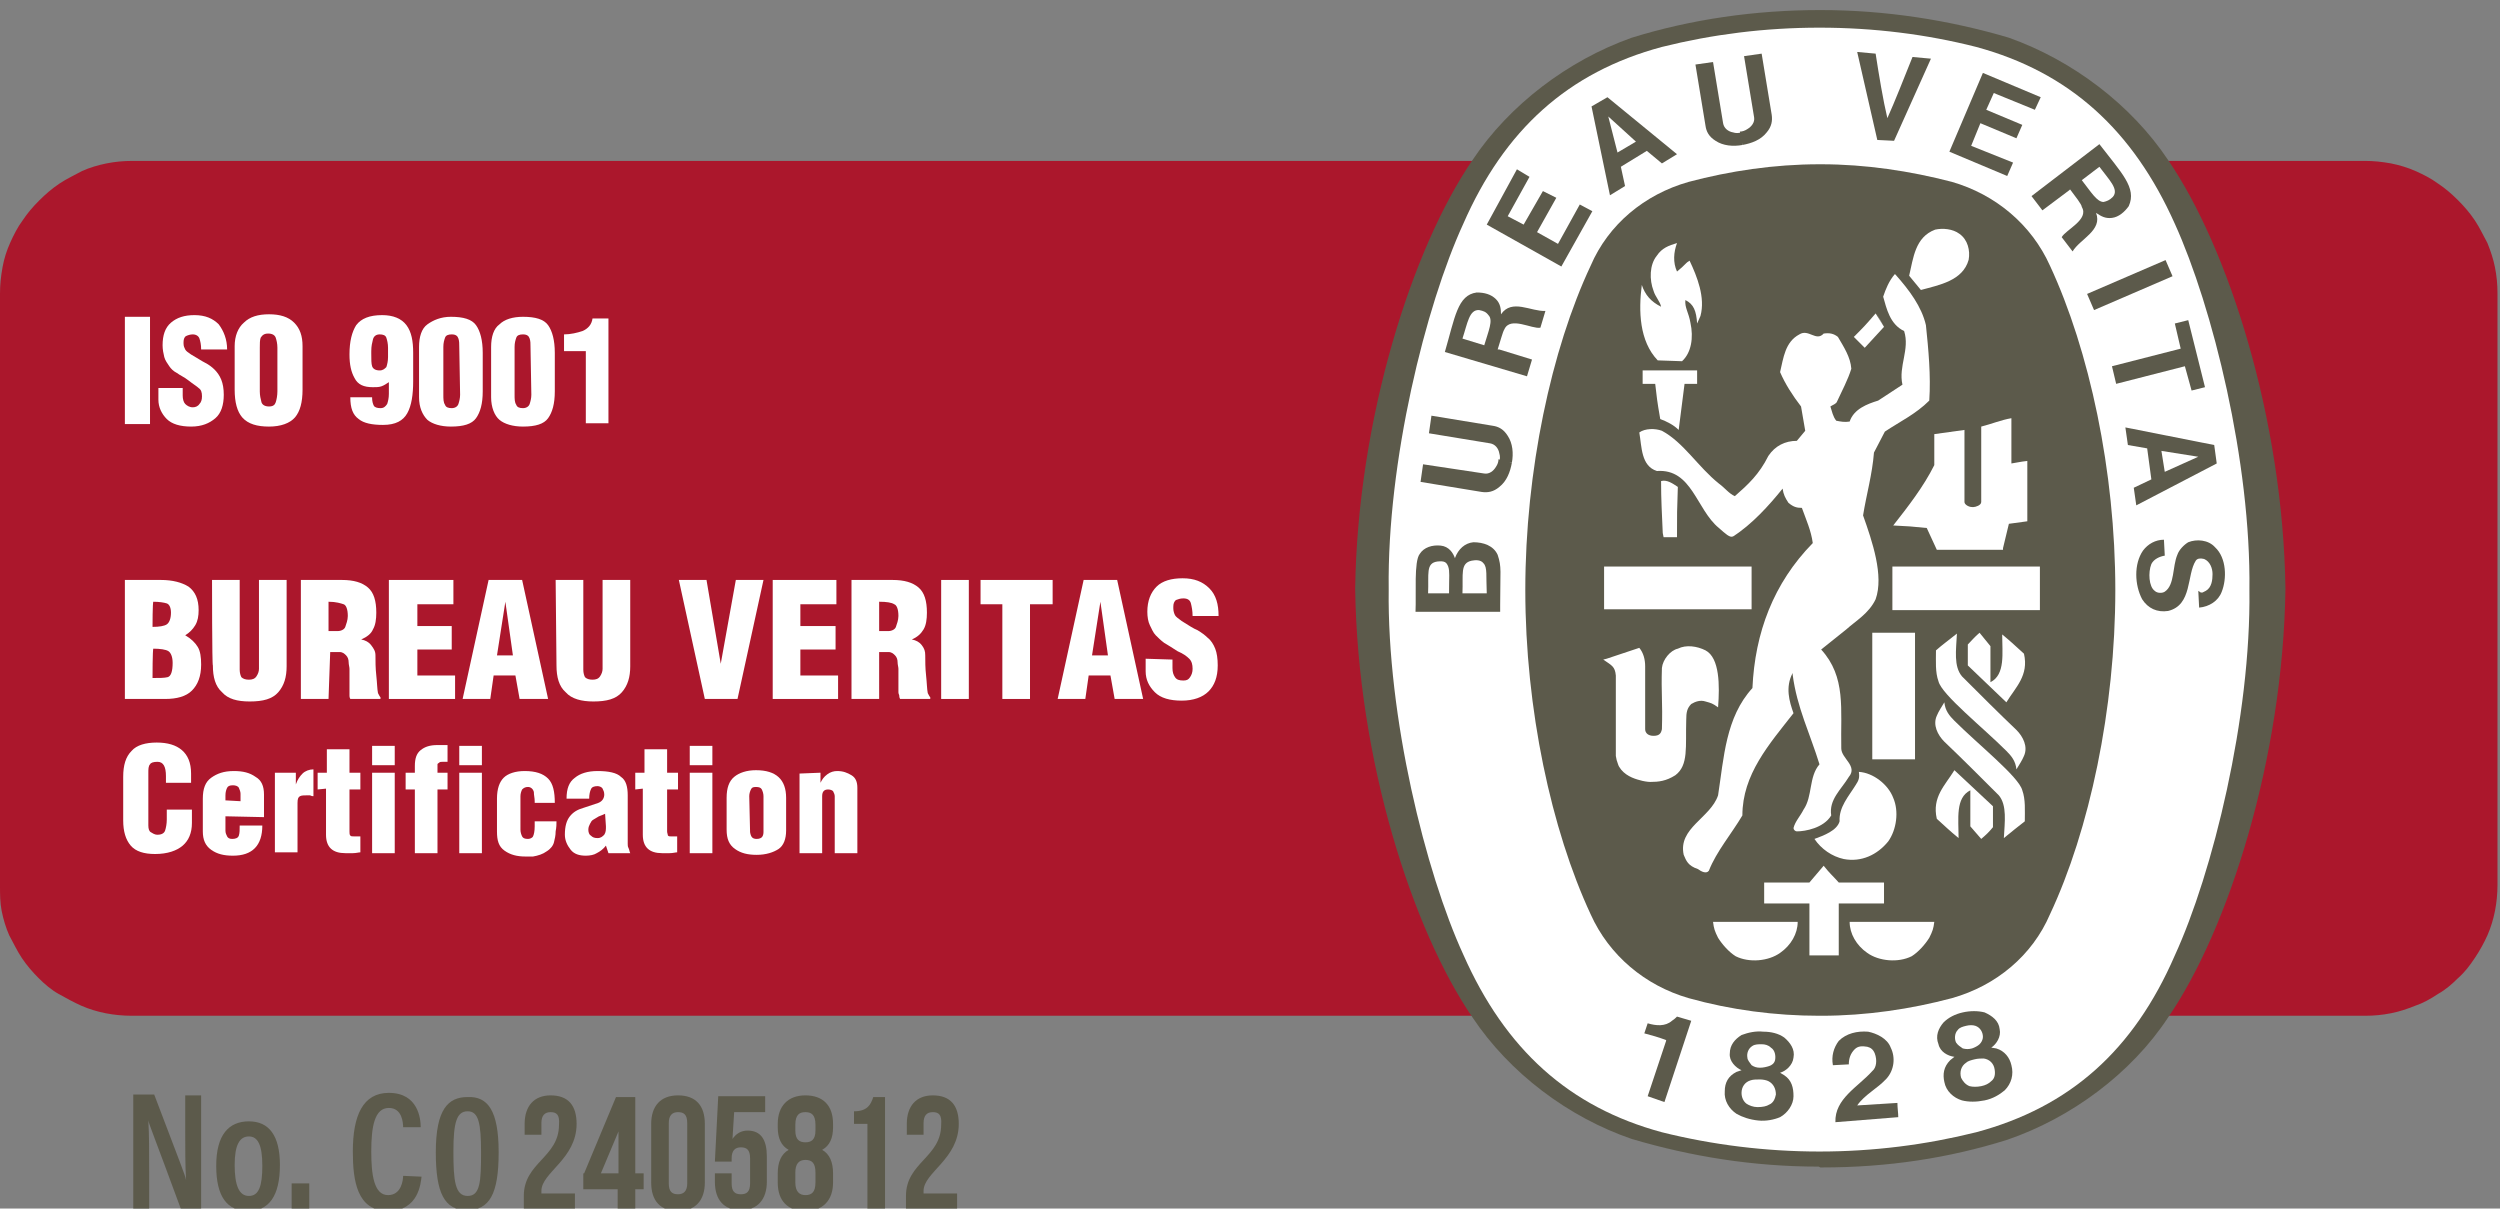
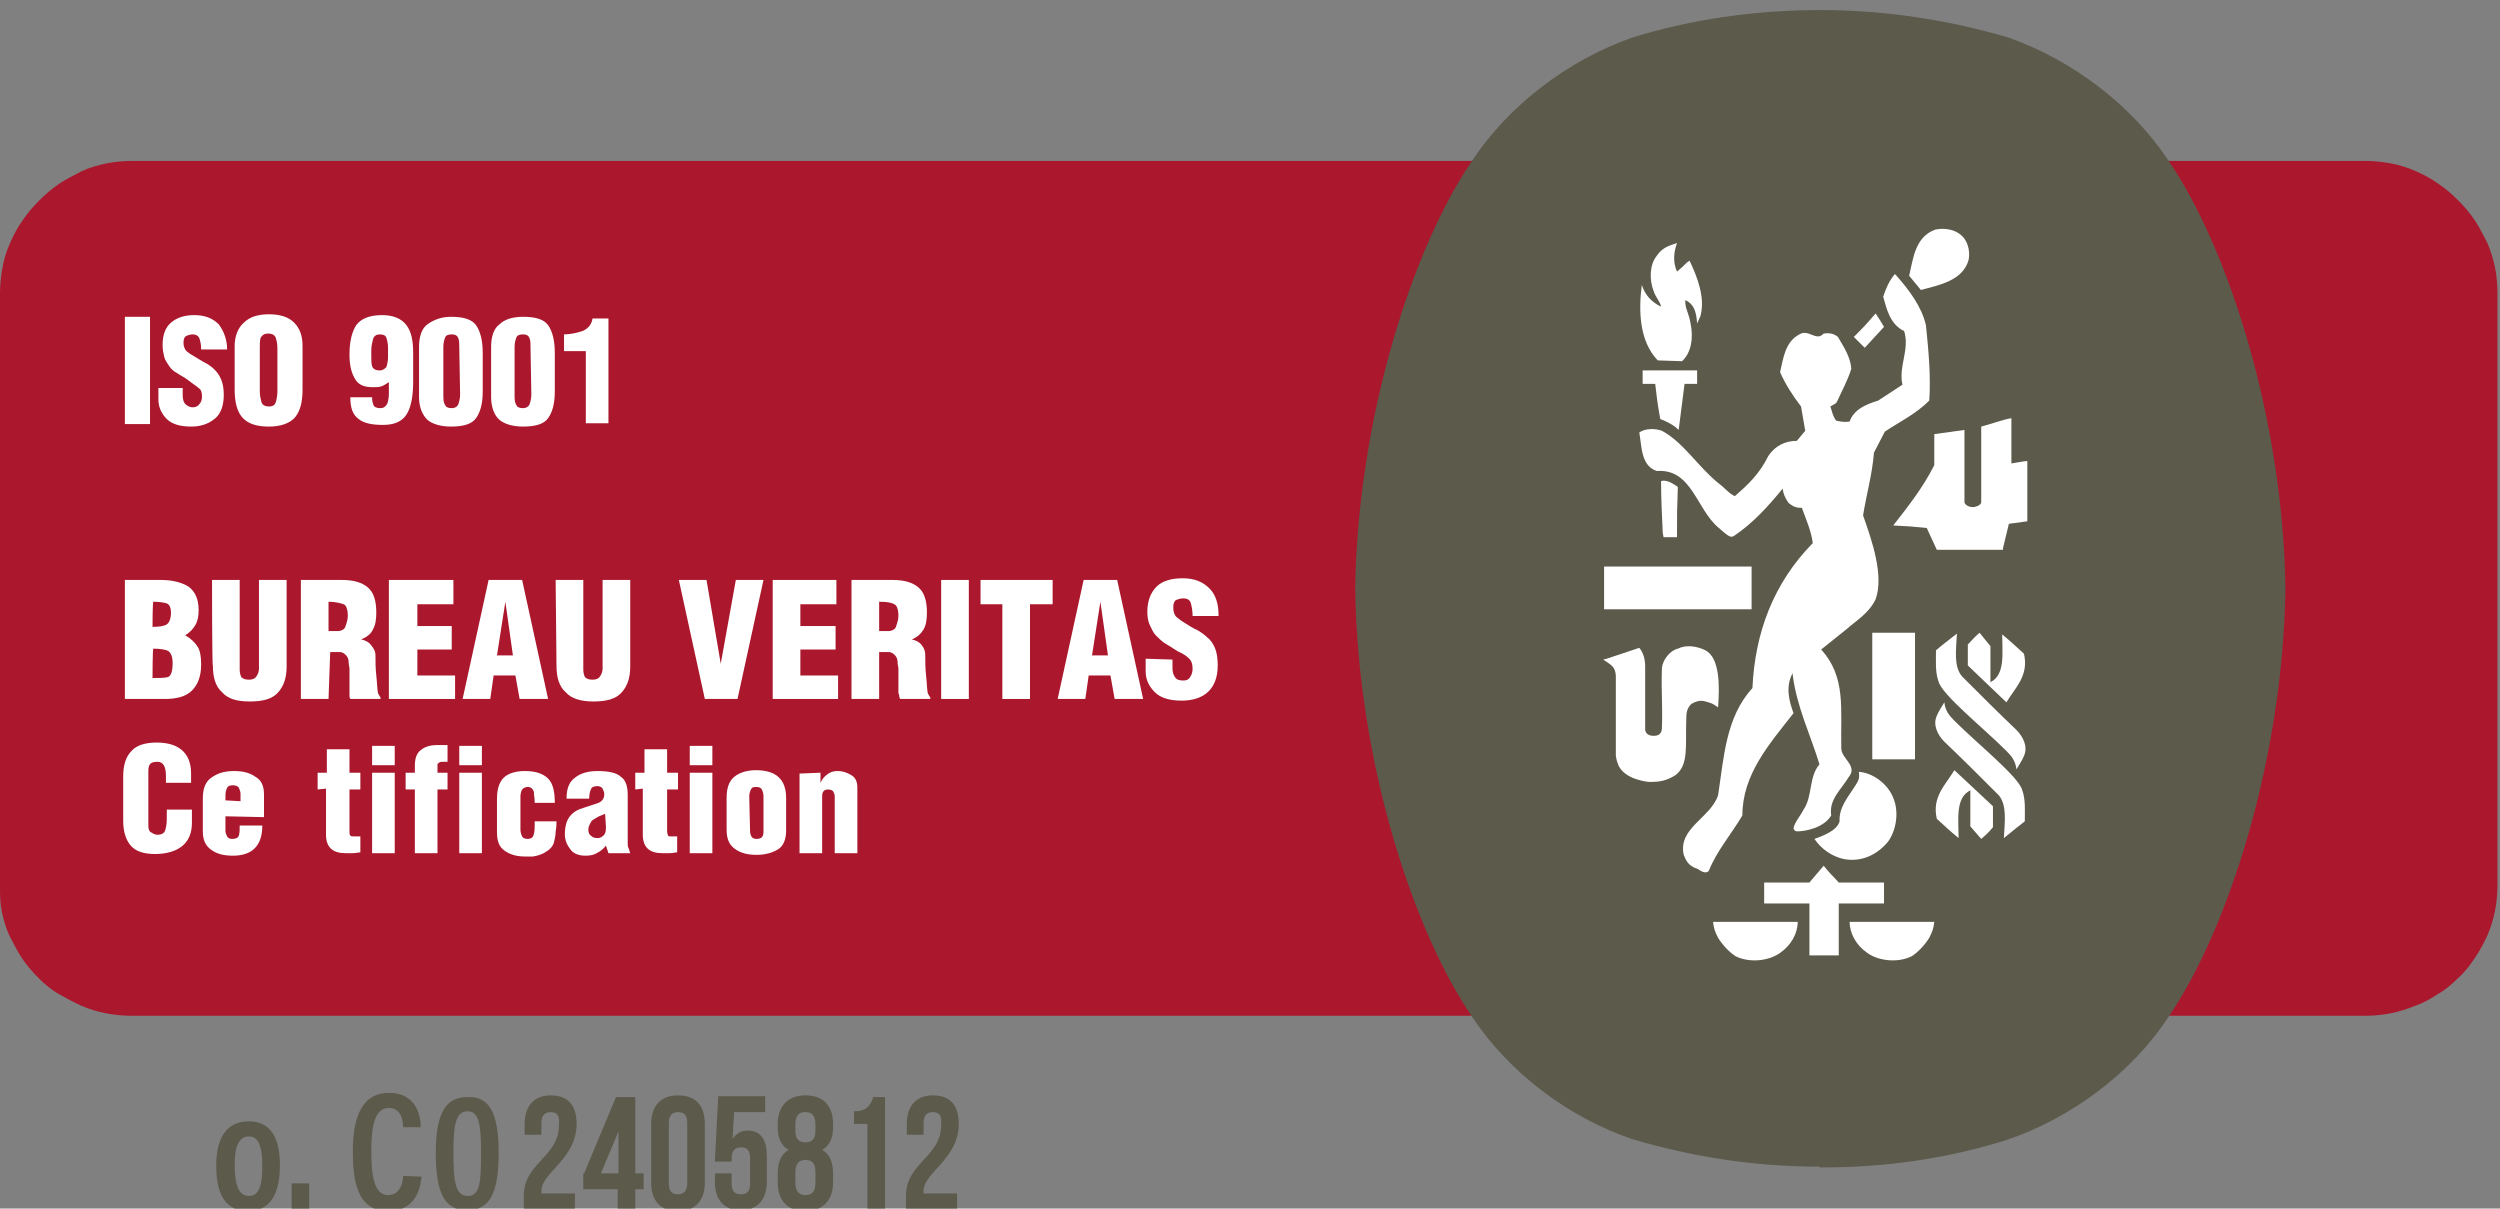
<svg xmlns="http://www.w3.org/2000/svg" id="Capa_1" x="0px" y="0px" viewBox="0 0 298.3 144.2" style="enable-background:new 0 0 298.3 144.2;" xml:space="preserve">
  <rect x="0" y="0" width="298.3" height="144.2" fill="#808080" stroke="none" />
  <style type="text/css">	.st0{fill:#AB172C;}	.st1{fill:#5C5A4B;}	.st2{fill:#FFFFFF;}</style>
  <path class="st0" d="M0,105.7V35c0-1,0.1-2,0.3-3.1s0.5-2,0.9-2.9s0.9-1.9,1.5-2.7c0.6-0.9,1.2-1.6,2-2.4c0.7-0.7,1.5-1.4,2.4-2 c0.9-0.6,1.8-1,2.7-1.5c0.9-0.4,1.9-0.7,2.9-0.9c1-0.2,2-0.3,3.1-0.3h266.4c1,0,2,0.1,3.1,0.3c1,0.2,2,0.5,2.9,0.9s1.9,0.9,2.7,1.5 c0.9,0.6,1.6,1.2,2.4,2c0.7,0.7,1.4,1.5,2,2.4c0.6,0.9,1,1.8,1.5,2.7c0.4,1,0.7,1.9,0.9,2.9s0.3,2,0.3,3.1v70.6c0,1-0.1,2.1-0.3,3.1 c-0.2,1-0.5,2-0.9,2.9c-0.4,0.9-0.9,1.8-1.5,2.7s-1.2,1.7-2,2.4c-0.7,0.7-1.5,1.4-2.4,1.9c-0.9,0.6-1.8,1.1-2.7,1.4 c-1,0.4-1.9,0.7-2.9,0.9s-2,0.3-3.1,0.3H15.7c-1,0-2.1-0.1-3.1-0.3c-1-0.2-2-0.5-2.9-0.9c-0.9-0.4-1.8-0.9-2.7-1.4s-1.7-1.2-2.4-1.9 c-0.7-0.7-1.4-1.5-2-2.4c-0.6-0.9-1-1.8-1.5-2.7c-0.4-0.9-0.7-1.9-0.9-2.9S0,106.7,0,105.7z" />
  <path class="st1" d="M217.2,139.3h0.2c7.8,0,15.1-1.1,22.1-3.3c7.6-2.6,14.8-7.9,19.2-14.6c7.2-10.5,13.7-30.9,14-51.1v-0.1 c-0.3-20.2-6.8-40.6-14-51.1c-4.4-6.6-11.4-11.9-19-14.6c-7.1-2.1-14.7-3.3-22.5-3.3s-15.4,1.1-22.5,3.3c-7.6,2.7-14.6,8-19,14.6 c-7.2,10.5-13.7,30.9-14,51.1v0.1c0.3,20.3,6.8,40.6,14,51.1c4.4,6.6,11.4,11.9,19,14.5c7.1,2.1,14.5,3.3,22.3,3.3L217.2,139.3 L217.2,139.3z" />
-   <path class="st2" d="M268.4,70.4c0.2,15.2-4.4,33.8-8.9,43.6c-4.9,11.3-12.5,18.1-23.7,21.1c-6,1.5-12.3,2.3-18.7,2.3 s-12.8-0.8-18.8-2.3c-11.1-3-18.7-9.9-23.7-21.2c-4.5-9.8-9.1-28.4-8.9-43.6c-0.2-15.2,4.4-33.8,8.9-43.6 c4.9-11.2,12.5-18.1,23.7-21.1c6-1.5,12.3-2.3,18.8-2.3s12.8,0.8,18.7,2.3c11.1,3,18.7,9.9,23.7,21.1 C264,36.6,268.6,55.1,268.4,70.4" />
  <path class="st1" d="M217.3,19.6c5.3,0,10.6,0.8,15.6,2.1c5.2,1.5,9.5,5.1,11.7,10c4.7,10.1,7.8,24.5,7.8,38.7s-3.1,28.7-7.8,38.7 c-2.1,4.9-6.4,8.5-11.7,10c-4.9,1.3-10.2,2.1-15.6,2.1h-0.2c-5.3,0-10.6-0.7-15.6-2.1c-5.2-1.5-9.5-5.1-11.7-10 c-4.7-10.1-7.8-24.5-7.8-38.7s3.1-28.7,7.8-38.7c2.1-4.9,6.4-8.5,11.7-10c4.9-1.3,10.2-2.1,15.6-2.1 C217.1,19.6,217.3,19.6,217.3,19.6z" />
  <path class="st2" d="M224.8,39c-0.7-1.2-0.1-0.1-0.9-1.6" />
  <rect x="191.4" y="67.6" class="st2" width="17.6" height="5.1" />
  <path class="st2" d="M205,111.9c-0.4-0.8-0.5-1.1-0.6-1.9c3.7,0,6.2,0,10.1,0c0,1.4-0.8,2.8-2.1,3.7c-1.4,1-3.7,1.2-5.3,0.4 C206.3,113.6,205.5,112.7,205,111.9" />
  <path class="st2" d="M215.9,107.8h-5.4v-2.5h5.4l1.7-2c0.8,1,0.9,1,1.8,2h5.4v2.5h-5.4v6.2h-3.5V107.8L215.9,107.8z" />
  <path class="st2" d="M216.5,100.1c1.1-0.4,2.7-1,3-2.1c-0.1-1.7,1.1-3,1.9-4.3c0.4-0.6,0.5-0.9,0.4-1.6c1.7,0.1,3.5,1.5,4.1,3.1 c0.7,1.6,0.4,3.8-0.6,5.2c-1.3,1.6-3.2,2.5-5.3,2.1C218.6,102.2,217.3,101.3,216.5,100.1" />
  <path class="st2" d="M203.5,77.6c-1-0.5-2.3-0.7-3.3-0.2c-0.9,0.2-1.8,1.3-1.9,2.3c-0.1,3,0.1,4,0,7.3c-0.1,0.5-0.3,0.8-1,0.8 c-0.6,0-1-0.3-1-0.8v-7.5c0-0.8-0.2-1.6-0.7-2.2l-3.9,1.3l-0.4,0.1c1,0.7,1.4,0.8,1.5,1.9v9.6l0.1,0.5l0.1,0.3l0.1,0.3l0.1,0.2 c0.6,1,1.7,1.4,2.5,1.6c0.3,0.1,0.9,0.2,1.2,0.2c1,0,1.9-0.1,3-0.8c1.6-1.2,1.2-3.4,1.3-6.6c0-0.9,0.1-1.4,0.6-1.9 c0.5-0.3,1.1-0.5,1.7-0.3c0.7,0.2,0.8,0.2,1.5,0.7C205.2,81.8,205.2,78.5,203.5,77.6" />
  <path class="st2" d="M239.4,89.6c-2.8-2.8-7.7-6.7-8.1-8.3c-0.4-1.1-0.3-2.4-0.3-3.7c0.8-0.7,1.5-1.2,2.5-2c-0.1,2-0.4,3.9,0.6,5.1 c2.3,2.3,4.4,4.4,6.5,6.4c0.8,0.8,1.4,2,0.9,3.1c-0.2,0.5-0.6,1.1-0.9,1.6C240.5,90.8,240,90.2,239.4,89.6" />
  <path class="st2" d="M223.4,75.5c2.1,0,2.9,0,5.1,0v15.1h-5.1L223.4,75.5L223.4,75.5z" />
  <path class="st2" d="M234.8,76.9c0.6-0.6,0.7-0.8,1.4-1.4l1.3,1.6v4.3c1.8-0.9,1.4-3.5,1.4-5.7c1.1,0.9,1.6,1.4,2.6,2.3 c0.6,2.6-1,4-2.1,5.8l-4.6-4.4L234.8,76.9L234.8,76.9z" />
  <path class="st2" d="M239,65.4l0.7-2.9l2.2-0.3V55c-0.9,0.1-1.2,0.2-1.9,0.3v-5.4c-1.2,0.2-2.4,0.7-3.6,1v9c0,0.4-0.7,0.6-0.9,0.6 h-0.2c-0.4,0-0.9-0.3-0.9-0.6v-8.6l-3.6,0.5v3.7c-1.3,2.6-3.1,4.9-4.9,7.2c1.9,0.1,2.1,0.1,4,0.3l1.2,2.6H239L239,65.4z" />
  <path class="st2" d="M198.4,63.6c-0.1-2.4-0.2-3.9-0.2-6.2c0.7-0.2,1.4,0.3,2,0.7c-0.1,3-0.1,2.9-0.1,6h-1.6L198.4,63.6L198.4,63.6z " />
  <path class="st2" d="M198.1,50c-0.4-2.3-0.4-2.5-0.6-4.2H196v-1.6c2.6,0,4,0,6.5,0v1.6H201l-0.7,5.5C199.7,50.7,198.9,50.3,198.1,50 " />
  <path class="st2" d="M197.8,43c-2.2-2.3-2.3-5.9-1.9-9l0,0c0.4,1.2,1.1,2,2.3,2.6c-0.1-0.6-0.7-1.2-0.9-1.9 c-0.5-1.3-0.5-3.1,0.4-4.2c0.6-0.9,1.4-1.2,2.4-1.5c-0.4,1.1-0.5,2.3,0,3.4c0.6-0.5,0.6-0.5,1.1-1c0.2-0.2,0.3-0.2,0.4-0.3 c0.9,1.9,1.9,4.4,1.3,6.6l-0.4,0.9c-0.1-1.5-0.4-2.3-1.4-2.8c-0.1,0.9,0.4,1.5,0.6,2.7c0.4,1.8,0.1,3.6-1,4.6L197.8,43L197.8,43z" />
  <path class="st2" d="M224.8,39l-2.3,2.5c-0.6-0.6-0.7-0.7-1.3-1.3c1.2-1.2,1.3-1.3,2.6-2.8" />
  <path class="st2" d="M227.8,32.9c0.5-2.1,0.7-4.6,3.1-5.5c0.9-0.2,2.1-0.1,2.9,0.5c1,0.7,1.3,2,1.1,3.1c-0.7,2.5-3.5,3-5.7,3.6 L227.8,32.9L227.8,32.9z" />
-   <polygon class="st2" points="243.4,67.6 243.4,72.8 225.8,72.8 225.8,67.6 " />
  <path class="st2" d="M200.9,102c-0.7-3.2,3.2-4.4,4.1-7.1c0.7-4.5,0.9-9.3,4.1-12.8c0.3-6.6,2.5-12.5,7.2-17.3 c-0.2-1.5-0.8-2.8-1.3-4.2c-0.6,0-1-0.1-1.6-0.6c-0.4-0.6-0.6-1-0.7-1.7c-1.6,2-3.7,4.3-5.9,5.7c-0.4,0.2-0.9-0.3-1.7-1 c-2.7-2.2-3.2-7.1-7.4-6.8c-1.9-0.6-1.8-2.9-2.1-4.6c0.7-0.5,1.9-0.5,2.7-0.2c2.6,1.4,4.3,4.3,6.8,6.3c0.7,0.5,1.2,1.2,1.9,1.5 c1.6-1.4,2.9-2.6,4-4.8c0.8-1.2,2-1.8,3.4-1.8l1-1.2l-0.5-2.9c-1-1.3-1.9-2.7-2.5-4.1c0.4-1.7,0.6-3.6,2.3-4.5 c1.1-0.7,2,0.9,2.9-0.1c0.7-0.1,1.2,0,1.7,0.4c0.7,1.2,1.5,2.4,1.6,3.8c-0.4,1.3-1.1,2.6-1.7,3.9c-0.1,0.3-0.5,0.4-0.8,0.6 c0.2,0.6,0.3,1.2,0.7,1.7c0.5,0.1,1,0.2,1.6,0.1c0.5-1.5,2.1-2.1,3.4-2.5l2.9-1.9c-0.5-2.2,0.9-4.2,0.2-6.4 c-1.7-0.8-2.1-2.7-2.5-4.1c0.3-0.9,0.7-1.9,1.4-2.7l0.1,0.1c1.6,1.8,3.1,3.8,3.6,6c0.3,2.9,0.6,6,0.4,9c-1.6,1.6-3.5,2.5-5.3,3.7 l-1.3,2.5c-0.2,2.6-0.9,5-1.3,7.5c1.1,3.1,2.5,7.2,1.5,10c-0.8,1.7-2.4,2.6-3.5,3.6l-3,2.4c3,3.3,2.3,7.1,2.4,11.8 c0,1.2,2,2.1,0.9,3.4c-0.9,1.5-2.4,2.7-2.1,4.6c-0.9,1.5-3.1,1.9-4.1,1.9c-0.2,0-0.4-0.2-0.4-0.4c0.2-0.8,0.8-1.4,1.2-2.2 c1.1-1.6,0.6-3.9,1.9-5.4c-1.1-3.6-2.7-6.8-3.2-10.7l0-0.2c-0.9,1.7-0.4,3.4,0.1,4.8c-2.9,3.7-6.1,7.3-6.1,12.2 c-1.3,2.2-3.1,4.3-4,6.6c-0.3,0.4-0.9,0.1-1.3-0.2C201.4,103.3,201.2,102.7,200.9,102" />
  <path class="st2" d="M233.2,86c2.8,2.8,7.7,6.7,8.1,8.3c0.4,1.1,0.3,2.4,0.3,3.7c-0.8,0.6-1.5,1.2-2.5,2c0.1-1.9,0.4-3.9-0.6-5.1 c-2.3-2.3-4.4-4.4-6.5-6.4c-0.8-0.8-1.4-2-0.9-3.1c0.2-0.5,0.6-1.1,0.9-1.6C232.1,84.8,232.6,85.4,233.2,86" />
  <path class="st2" d="M237.8,98.7c-0.5,0.6-0.7,0.8-1.4,1.4l-1.3-1.5v-4.3c-1.8,0.9-1.4,3.4-1.4,5.7c-1.1-0.9-1.6-1.4-2.6-2.3 c-0.6-2.6,1-4,2.1-5.8l4.6,4.3L237.8,98.7L237.8,98.7z" />
  <path class="st2" d="M230.2,111.9c0.4-0.8,0.5-1.1,0.6-1.9c-3.7,0-6.2,0-10.1,0c0,1.4,0.8,2.8,2.1,3.7c1.4,1,3.7,1.2,5.3,0.4 C228.9,113.6,229.7,112.7,230.2,111.9" />
  <path class="st1" d="M219,133.9c-0.1-2.8,2.7-4.2,4.4-6.1c0.5-0.4,0.6-1.3,0.3-2.1c-0.2-0.5-0.5-0.7-0.9-0.8 c-0.6-0.1-1.1-0.1-1.5,0.3c-0.5,0.5-0.7,1.1-0.7,1.8l-1.9,0.1c-0.2-1.1,0.1-2.1,0.7-2.9c0.9-0.9,2.2-1.2,3.5-1.1 c1,0.2,2.3,0.8,2.7,1.9c0.6,1.2,0.4,2.7-0.5,3.7c-1.1,1.2-2.6,1.9-3.5,3.2l4.8-0.3c0,0.6,0.1,1.2,0.1,1.7L219,133.9L219,133.9z" />
  <path class="st1" d="M201.8,121.8L201.8,121.8l-3.2,9.7l-2-0.7l2.2-6.6l0-0.1c-0.8-0.3-1.8-0.6-2.6-0.8l0.4-1.2 c1,0.3,2.1,0.4,2.9-0.3c0.3-0.2,0.4-0.3,0.6-0.5L201.8,121.8L201.8,121.8z" />
  <path class="st1" d="M240,127.1c-0.2-0.9-0.8-1.7-1.8-2l-0.6-0.1c0.6-0.4,1.2-1.3,1-2.2c-0.1-1-0.9-1.6-1.8-2 c-0.8-0.2-1.7-0.2-2.6,0c-0.9,0.2-1.7,0.6-2.3,1.2c-0.6,0.7-1,1.6-0.6,2.6c0.2,0.9,1.1,1.4,1.9,1.5l-0.5,0.4 c-0.8,0.8-0.9,1.7-0.7,2.6c0.2,1.1,1.1,1.9,2.1,2.2c0.8,0.2,1.7,0.2,2.7,0s1.8-0.7,2.4-1.2C240,129.3,240.3,128.2,240,127.1  M233.4,124.4c-0.2-0.4-0.2-1.1,0.2-1.5c0.2-0.3,0.6-0.4,1-0.5c0.4-0.1,0.8-0.1,1.1,0c0.6,0.2,0.9,0.8,0.9,1.3 c0,0.4-0.2,0.7-0.4,0.9c-0.2,0.2-0.6,0.4-0.9,0.5c-0.4,0.1-0.7,0.1-1.1,0C233.9,124.9,233.6,124.7,233.4,124.4 M237.6,129 c-0.3,0.3-0.7,0.5-1.2,0.6c-0.5,0.1-1,0.1-1.4,0c-0.5-0.2-0.8-0.6-1-1c-0.2-0.7,0-1.4,0.6-1.8c0.2-0.2,0.6-0.3,1-0.4 c0.4-0.1,0.8-0.1,1.1-0.1c0.7,0.1,1.2,0.6,1.3,1.3C238.1,128.2,238,128.7,237.6,129" />
  <path class="st1" d="M214,130.8c0-1-0.2-1.9-1.1-2.5l-0.5-0.3c0.7-0.2,1.5-0.9,1.6-1.8c0.2-1-0.4-1.8-1.1-2.4 c-0.7-0.5-1.6-0.7-2.5-0.7c-0.9-0.1-1.8,0.1-2.6,0.4c-0.8,0.5-1.4,1.2-1.4,2.2c-0.1,0.9,0.7,1.7,1.4,2l-0.6,0.2 c-1,0.5-1.4,1.3-1.4,2.3c-0.1,1.1,0.5,2.1,1.4,2.7c0.7,0.4,1.6,0.7,2.6,0.8c0.9,0.1,1.9-0.1,2.6-0.4 C213.3,132.8,214,131.8,214,130.8 M208.5,126.2c-0.1-0.5,0.1-1.1,0.6-1.4c0.3-0.2,0.7-0.2,1.1-0.2c0.4,0,0.8,0.1,1.1,0.4 c0.5,0.3,0.6,1,0.5,1.5c-0.1,0.4-0.4,0.6-0.7,0.7c-0.3,0.1-0.7,0.2-1.1,0.2c-0.4,0-0.7-0.1-1-0.3 C208.8,126.8,208.5,126.5,208.5,126.2 M211.1,131.8c-0.3,0.2-0.8,0.3-1.4,0.3c-0.5,0-1-0.2-1.3-0.4c-0.4-0.3-0.6-0.8-0.6-1.3 c0-0.7,0.4-1.3,1.1-1.5c0.3-0.1,0.7-0.1,1.1-0.1c0.4,0,0.8,0.1,1,0.2c0.6,0.3,0.9,0.9,0.9,1.6C211.8,131.1,211.6,131.6,211.1,131.8" />
  <rect x="249.1" y="32.9" transform="matrix(0.918 -0.396 0.396 0.918 7.329 103.513)" class="st1" width="10.2" height="2.1" />
  <path class="st1" d="M224,16.7l-2.4-10.5l2.2,0.2c0.4,2.6,0.9,5.6,1.4,7.7c0.9-2,2-4.8,3-7.3l2.2,0.2l-4.4,9.8L224,16.7L224,16.7z" />
  <polygon class="st1" points="184.1,22.8 181.8,26.8 179.9,25.8 182.5,21.1 181,20.2 177.4,26.8 186.3,31.8 190,25.2 188.5,24.4  185.9,29.1 183.4,27.7 185.7,23.6 " />
  <path class="st1" d="M178.7,66.2c-0.5-1.1-1.7-1.5-2.9-1.5c-1,0.1-1.8,0.8-2.2,1.9c-0.2-0.6-0.7-1.4-1.7-1.5c-1-0.1-2,0.2-2.5,1 c-0.7,0.9-0.4,4.7-0.5,6.9H179v-0.8C179,68.1,179.2,67.7,178.7,66.2 M172.9,70.8h-2.5c0.1-2.3-0.3-3.6,1.1-3.8 c0.9-0.1,1.1,0.1,1.3,0.6C173,68.2,172.9,68.7,172.9,70.8 M177.4,70.8h-2.9h0c0.1-2.3-0.3-3.6,1.1-3.9c0.5-0.1,1.1-0.1,1.4,0.3 C177.5,67.7,177.3,68.7,177.4,70.8" />
  <polygon class="st1" points="259.5,38.6 261.1,38.2 263.1,46.2 261.5,46.6 260.7,43.7 252.5,45.8 252,43.7 260.2,41.6 " />
  <path class="st1" d="M207.9,17.3c-1.1,0.2-2.3,0.1-3.2-0.5c-0.8-0.5-1.1-1.1-1.2-1.8l-1.2-7.3l2.1-0.3l1.2,7.3 c0.1,0.6,0.6,1,1.2,1.1c0.3,0.1,0.6,0.1,1,0" />
  <path class="st1" d="M207.9,17.3c1.1-0.2,2.2-0.6,2.9-1.5c0.6-0.7,0.7-1.4,0.6-2.1l-1.2-7.3l-2.1,0.3l1.2,7.3 c0.1,0.6-0.3,1.1-0.8,1.4c-0.3,0.2-0.6,0.3-0.9,0.3" />
  <path class="st1" d="M264.2,53.1L253.6,51l0.3,2.1l2.3,0.4l0.5,3.7l-2.1,1l0.3,2.1l9.6-5L264.2,53.1L264.2,53.1z M258.3,56.3 l-0.4-2.5l4.4,0.7h0l0,0l0,0h0L258.3,56.3L258.3,56.3z" />
  <path class="st1" d="M262.6,70.7l0.2,0l0.2-0.1l0.2-0.1c0.7-0.4,0.8-1.3,0.8-2s-0.3-1.5-1-1.8c-0.4-0.1-0.8-0.1-1,0.2 c-1.1,1.7-0.4,5.3-3.3,6c-1.3,0.2-2.4-0.3-3.1-1.4c-0.9-1.7-1-4.2,0.1-5.8c0.6-0.8,1.5-1.3,2.5-1.3l0.1,1.9c-0.6,0.1-1.3,0.4-1.6,1 c-0.4,1-0.3,2.7,0.4,3.2c0.3,0.3,0.9,0.3,1.2,0.1c1.2-0.8,0.9-3,1.5-4.4c0.2-0.6,0.8-1.2,1.3-1.5c1-0.4,2.4-0.3,3.2,0.6 c1.4,1.3,1.4,3.8,0.8,5.3c-0.4,1.1-1.5,1.8-2.7,1.9l-0.1-2L262.6,70.7L262.6,70.7z" />
  <path class="st1" d="M180.4,55.2c-0.2,1.1-0.6,2.2-1.5,2.9c-0.7,0.6-1.4,0.7-2.1,0.6l-7.3-1.2l0.3-2.1l7.3,1.1 c0.6,0.1,1.1-0.3,1.4-0.8c0.2-0.3,0.3-0.6,0.3-0.9" />
  <path class="st1" d="M180.4,55.2c0.2-1.1,0.1-2.3-0.5-3.2c-0.5-0.8-1.1-1.1-1.8-1.2l-7.3-1.2l-0.3,2.1l7.3,1.2 c0.6,0.1,1,0.6,1.1,1.2c0.1,0.3,0.1,0.7,0,1" />
  <path class="st1" d="M191.8,11.6l-1.9,1.1l2.2,10.6l1.8-1.1l-0.5-2.3l3.1-1.9l1.8,1.5l1.8-1.1L191.8,11.6L191.8,11.6z M193,18.2 l-1.1-4.3v0v0l0,0l0,0l3.3,3L193,18.2z" />
  <polygon class="st1" points="241.3,14.9 237,13.1 237.9,11.1 242.8,13.1 243.5,11.6 236.6,8.7 232.6,18.1 239.5,21 240.2,19.4  235.2,17.4 236.3,14.7 240.6,16.5 " />
  <path class="st1" d="M179.1,37.5c0-0.7-0.1-1.3-0.6-1.8c-0.6-0.6-1.4-0.8-2.3-0.8c-2.3,0.3-2.6,3-3.8,7.1l9.8,2.9l0.6-2l-3.9-1.2 l-0.2,0c0.3-0.9,0.6-2.1,0.8-2.4c0.7-1.6,3.3,0,4.3-0.2l0.6-2C182.7,37.2,180.4,35.6,179.1,37.5 M177.1,41.2l-2.6-0.8 c0.6-1.8,0.8-3.5,2-3.4c0.5,0.1,0.8,0.2,1.1,0.6C178.2,38.2,177.6,39.5,177.1,41.2" />
  <path class="st1" d="M250.5,17.2l-8.1,6.2l1.3,1.7l3.2-2.4l0.1-0.1c0.6,0.8,1.4,1.8,1.4,2.1c0.9,1.5-1.9,2.7-2.4,3.6l1.3,1.7 c0.9-1.5,3.6-2.5,2.8-4.6c0.6,0.4,1.1,0.7,1.9,0.6c0.8-0.1,1.5-0.7,2-1.4C255,22.4,253.1,20.6,250.5,17.2 M252.1,23.5 c-0.4,0.4-0.7,0.5-1.1,0.6c-0.8,0-1.5-1.2-2.6-2.6l2.1-1.6C251.6,21.4,252.9,22.6,252.1,23.5" />
  <rect x="14.9" y="37.8" class="st2" width="3" height="12.8" />
  <path class="st2" d="M21.8,46.3v0.9c0,0.4,0.1,0.8,0.3,1c0.2,0.2,0.5,0.4,0.9,0.4c0.3,0,0.6-0.1,0.8-0.4c0.2-0.2,0.3-0.5,0.3-0.9 c0-0.5-0.1-0.8-0.4-1c-0.2-0.2-0.7-0.5-1.2-0.9s-1-0.6-1.4-0.9c-0.4-0.2-0.7-0.5-0.9-0.8s-0.5-0.7-0.6-1.1c-0.1-0.4-0.2-0.9-0.2-1.4 c0-1.2,0.3-2.1,1-2.7c0.7-0.6,1.6-0.9,2.8-0.9c1.3,0,2.2,0.4,2.9,1.1c0.6,0.8,1,1.8,1,3H24c0-0.6-0.1-1-0.2-1.3s-0.4-0.5-0.8-0.5 c-0.3,0-0.6,0.1-0.8,0.2c-0.2,0.1-0.3,0.4-0.3,0.7v0.2c0,0.3,0.1,0.5,0.2,0.7s0.4,0.4,0.7,0.6c0.7,0.4,1.3,0.8,1.7,1 s0.8,0.5,1.1,0.8s0.6,0.7,0.8,1.2s0.3,1.1,0.3,1.8c0,1.2-0.3,2.2-1,2.8s-1.6,1-2.9,1s-2.3-0.3-2.9-0.9c-0.6-0.6-1-1.4-1-2.3v-1.4 H21.8L21.8,46.3z" />
  <path class="st2" d="M33.1,41.5c0-0.5-0.1-0.9-0.2-1.2s-0.4-0.5-0.9-0.5s-0.7,0.2-0.9,0.5C31,40.6,31,41,31,41.5v5.2 c0,0.5,0.1,0.9,0.2,1.3c0.1,0.3,0.4,0.5,0.9,0.5s0.7-0.2,0.8-0.5c0.1-0.3,0.2-0.8,0.2-1.3V41.5z M36.1,46.5c0,1.5-0.3,2.6-0.9,3.3 c-0.6,0.7-1.7,1.1-3.1,1.1s-2.5-0.3-3.2-1.1C28.3,49.1,28,48,28,46.5v-5.2c0-1.2,0.4-2.2,1.1-2.8c0.7-0.7,1.7-1,3-1 c1.3,0,2.3,0.3,3,1s1,1.6,1,2.8C36.1,41.3,36.1,46.5,36.1,46.5z" />
  <path class="st2" d="M44.3,42.2c0,0.7,0,1.2,0.1,1.5c0.1,0.3,0.4,0.5,0.9,0.5c0.4,0,0.6-0.2,0.8-0.4c0.1-0.3,0.2-0.7,0.2-1.2v-1.1 c0-0.5-0.1-0.9-0.2-1.2s-0.4-0.4-0.8-0.4s-0.7,0.2-0.8,0.6c-0.1,0.4-0.2,0.8-0.2,1.4L44.3,42.2L44.3,42.2z M44.4,47.5 c0,0.4,0.1,0.7,0.2,0.9c0.1,0.2,0.4,0.3,0.8,0.3s0.6-0.2,0.8-0.5c0.1-0.3,0.2-0.7,0.2-1.2v-1.4c-0.3,0.2-0.6,0.4-0.9,0.5 c-0.3,0.1-0.6,0.1-1,0.1c-1.1,0-1.8-0.3-2.2-1.1c-0.4-0.7-0.6-1.6-0.6-2.8c0-1.6,0.3-2.7,0.8-3.5c0.6-0.8,1.6-1.2,3.1-1.2 c1.3,0,2.3,0.4,2.9,1.2c0.6,0.8,0.8,1.9,0.8,3.3v3.4c0,1.6-0.2,2.9-0.7,3.8s-1.4,1.4-2.9,1.4c-1.3,0-2.3-0.2-2.9-0.7 c-0.7-0.5-1-1.3-1-2.6H44.4L44.4,47.5z" />
  <path class="st2" d="M54.8,41.4c0-0.4,0-0.7-0.1-1s-0.3-0.5-0.8-0.5c-0.4,0-0.7,0.1-0.8,0.4c-0.1,0.3-0.2,0.6-0.2,1.1v5.7 c0,0.5,0,0.9,0.2,1.2c0.1,0.3,0.4,0.4,0.8,0.4s0.7-0.2,0.8-0.5c0.1-0.3,0.2-0.7,0.2-1.1L54.8,41.4L54.8,41.4z M50,41.4 c0-1.2,0.3-2.2,1-2.7s1.6-0.9,2.8-0.9c1.5,0,2.5,0.3,3,1s0.8,1.8,0.8,3.3v4.6c0,1.5-0.3,2.5-0.8,3.2s-1.5,1-3,1 c-1.2,0-2.2-0.3-2.8-0.8c-0.6-0.6-1-1.5-1-2.7L50,41.4L50,41.4z" />
  <path class="st2" d="M63.3,41.4c0-0.4,0-0.7-0.1-1s-0.3-0.5-0.8-0.5c-0.4,0-0.7,0.1-0.8,0.4c-0.1,0.3-0.2,0.6-0.2,1.1v5.7 c0,0.5,0,0.9,0.2,1.2c0.1,0.3,0.4,0.4,0.8,0.4s0.7-0.2,0.8-0.5c0.1-0.3,0.2-0.7,0.2-1.1L63.3,41.4L63.3,41.4z M58.6,41.4 c0-1.2,0.3-2.2,1-2.7c0.6-0.6,1.6-0.9,2.8-0.9c1.5,0,2.5,0.3,3,1c0.5,0.7,0.8,1.8,0.8,3.3v4.6c0,1.5-0.3,2.5-0.8,3.2s-1.5,1-3,1 c-1.2,0-2.2-0.3-2.8-0.8s-1-1.5-1-2.7L58.6,41.4L58.6,41.4z" />
  <path class="st2" d="M69.9,41.9h-2.6v-2c0.8,0,1.6-0.2,2.2-0.4c0.7-0.3,1.1-0.8,1.2-1.5h1.9v12.5h-2.7L69.9,41.9L69.9,41.9z" />
  <path class="st2" d="M19.8,93.4v-0.8c0-1.1-0.3-1.7-1-1.7c-0.5,0-0.8,0.1-0.9,0.3c-0.2,0.2-0.2,0.6-0.2,1v6.3c0,0.4,0.1,0.7,0.3,0.8 s0.4,0.3,0.8,0.3c0.5,0,0.8-0.2,0.9-0.5c0.1-0.3,0.2-0.8,0.2-1.3v-1.2h3v1.6c0,1.2-0.4,2.1-1.1,2.7s-1.8,1-3.3,1 c-1.3,0-2.3-0.3-2.9-1c-0.6-0.7-0.9-1.7-0.9-3v-5.2c0-1.4,0.3-2.4,1-3.1c0.6-0.7,1.7-1,3-1s2.3,0.3,3,0.9c0.7,0.6,1.1,1.5,1.1,2.8 v1.1C22.8,93.4,19.8,93.4,19.8,93.4z" />
  <path class="st2" d="M28.7,95.6v-0.9c0-0.2-0.1-0.5-0.2-0.7c-0.1-0.2-0.4-0.3-0.7-0.3c-0.4,0-0.6,0.1-0.7,0.3 c-0.1,0.2-0.2,0.5-0.2,0.9v0.6L28.7,95.6L28.7,95.6z M26.9,97.4v1.7c0,0.3,0.1,0.5,0.2,0.7c0.1,0.2,0.3,0.3,0.6,0.3 c0.4,0,0.7-0.1,0.8-0.4c0.1-0.3,0.1-0.7,0.1-1.2h2.7c0,2.4-1.2,3.6-3.5,3.6c-1.1,0-1.9-0.2-2.6-0.7c-0.7-0.5-1-1.2-1-2.2v-3.9 c0-1.2,0.3-2,1-2.5s1.5-0.8,2.7-0.8c1.1,0,1.9,0.2,2.6,0.7c0.7,0.4,1,1.1,1,2.1v2.7L26.9,97.4L26.9,97.4z" />
-   <path class="st2" d="M35.3,92.2v1.4c0.2-0.6,0.5-1,0.8-1.3c0.3-0.3,0.8-0.5,1.3-0.5V95c-0.1,0-0.2,0-0.4-0.1c-0.2,0-0.3,0-0.4,0 c-0.3,0-0.6,0-0.8,0.1c-0.2,0.1-0.3,0.3-0.3,0.8v5.9h-2.7v-9.5L35.3,92.2L35.3,92.2z" />
  <path class="st2" d="M37.9,94.2v-2H39v-2.8h2.7v2.8H43v2h-1.3v5c0,0.2,0,0.4,0.1,0.5c0.1,0.1,0.2,0.1,0.5,0.1H43v1.9 c-0.2,0-0.5,0.1-0.9,0.1c-0.3,0-0.6,0-0.9,0c-1.5,0-2.3-0.7-2.3-2.2v-5.5L37.9,94.2L37.9,94.2z" />
  <path class="st2" d="M44.4,101.8v-9.6h2.7v9.6H44.4z M44.4,91.3V89h2.7v2.3H44.4z" />
  <path class="st2" d="M49.5,94.2h-1.1v-2h1.1l0-0.8c0-0.9,0.2-1.5,0.7-1.9s1.1-0.6,2-0.6h1.2v2h-0.6c-0.2,0-0.3,0-0.4,0.1 c-0.1,0.1-0.2,0.1-0.2,0.2v1h1.2v2h-1.2v7.6h-2.7C49.5,101.8,49.5,94.2,49.5,94.2z" />
  <path class="st2" d="M54.8,101.8v-9.6h2.7v9.6H54.8z M54.8,91.3V89h2.7v2.3H54.8z" />
  <path class="st2" d="M63.8,95.8l0-0.2c0-0.4-0.1-0.7-0.1-1.1c-0.1-0.4-0.4-0.6-0.7-0.6c-0.3,0-0.5,0.1-0.7,0.3 c-0.1,0.2-0.2,0.5-0.2,0.8V99c0,0.3,0.1,0.6,0.2,0.8c0.1,0.2,0.3,0.3,0.7,0.3c0.2,0,0.5-0.1,0.6-0.3s0.2-0.6,0.2-1.2v-0.6h2.6 c0,0.3,0,0.7-0.1,1.2c0,0.5-0.1,0.9-0.2,1.3c-0.1,0.4-0.4,0.8-0.9,1.1c-0.4,0.3-1,0.5-1.6,0.6c-0.1,0-0.3,0-0.5,0 c-0.2,0-0.3,0-0.4,0c-1,0-1.8-0.2-2.5-0.7s-0.9-1.2-0.9-2.3v-3.9c0-1.2,0.3-2,0.8-2.5s1.4-0.8,2.5-0.8c1.3,0,2.2,0.3,2.8,0.9 s0.8,1.6,0.8,2.9L63.8,95.8L63.8,95.8z" />
  <path class="st2" d="M72.2,97.1c-0.4,0.2-0.8,0.3-0.9,0.4c-0.2,0.1-0.3,0.2-0.5,0.3c-0.2,0.1-0.3,0.3-0.4,0.5 c-0.1,0.2-0.2,0.4-0.2,0.7s0.1,0.6,0.3,0.7c0.2,0.2,0.4,0.3,0.8,0.3c0.4,0,0.6-0.2,0.8-0.4c0.2-0.3,0.2-0.6,0.2-1L72.2,97.1 L72.2,97.1z M72.3,100.9c-0.3,0.4-0.7,0.7-1.1,0.9c-0.3,0.2-0.8,0.3-1.3,0.3c-0.8,0-1.4-0.2-1.8-0.7c-0.4-0.5-0.7-1.1-0.7-1.8 c0-1,0.2-1.7,0.6-2.2s0.9-0.8,1.6-1c0.6-0.2,1.2-0.4,1.8-0.6c0.5-0.2,0.7-0.6,0.7-1c0-0.3-0.1-0.5-0.2-0.7s-0.4-0.3-0.6-0.3 c-0.4,0-0.7,0.1-0.8,0.4c-0.1,0.2-0.2,0.6-0.2,1.1h-2.7c0-1.2,0.3-2,1-2.5c0.6-0.5,1.5-0.8,2.7-0.8c1.3,0,2.3,0.2,2.8,0.7 c0.6,0.4,0.8,1.2,0.8,2.2v5.8c0,0.2,0,0.3,0.1,0.5s0.1,0.4,0.2,0.6h-2.6L72.3,100.9L72.3,100.9z" />
  <path class="st2" d="M75.8,94.2v-2h1.1v-2.8h2.7v2.8h1.3v2h-1.3v5c0,0.2,0.1,0.4,0.1,0.5c0.1,0.1,0.2,0.1,0.4,0.1h0.7v1.9 c-0.2,0-0.5,0.1-0.9,0.1s-0.6,0-0.9,0c-1.5,0-2.3-0.7-2.3-2.2v-5.5L75.8,94.2L75.8,94.2z" />
  <path class="st2" d="M82.3,101.8v-9.6H85v9.6H82.3z M82.3,91.3V89H85v2.3H82.3z" />
  <path class="st2" d="M89.5,99.3c0.1,0.6,0.3,0.8,0.8,0.8c0.3,0,0.5-0.1,0.6-0.2s0.2-0.3,0.2-0.6V95c0-0.3-0.1-0.6-0.2-0.8 c-0.1-0.2-0.3-0.3-0.7-0.3s-0.5,0.1-0.6,0.3s-0.2,0.5-0.2,0.8L89.5,99.3L89.5,99.3z M86.7,95.2c0-1.2,0.3-2,0.9-2.5s1.5-0.8,2.6-0.8 c2.4,0,3.6,1.1,3.6,3.3v3.9c0,1-0.3,1.8-0.9,2.2s-1.5,0.7-2.6,0.7s-1.9-0.2-2.6-0.7c-0.7-0.5-1-1.2-1-2.3L86.7,95.2L86.7,95.2z" />
  <path class="st2" d="M97.9,92.2v1.2c0.2-0.4,0.4-0.7,0.8-1c0.4-0.3,0.8-0.4,1.2-0.4c0.7,0,1.2,0.2,1.7,0.5c0.5,0.3,0.7,0.8,0.7,1.5 v7.8h-2.7V95c0-0.2-0.1-0.4-0.2-0.6c-0.1-0.1-0.3-0.2-0.6-0.2c-0.5,0-0.7,0.3-0.7,0.8v6.8h-2.7v-9.5L97.9,92.2L97.9,92.2z" />
  <path class="st2" d="M18.2,80.9c0.8,0,1.4,0,1.8-0.1s0.6-0.7,0.6-1.7c0-0.7-0.2-1.2-0.5-1.4s-1-0.3-1.8-0.3 C18.2,77.4,18.2,80.9,18.2,80.9z M18.2,74.8c0.8,0,1.4-0.1,1.7-0.3c0.3-0.2,0.5-0.7,0.5-1.4c0-0.6-0.2-1-0.5-1.1s-0.9-0.2-1.6-0.2 C18.2,71.8,18.2,74.8,18.2,74.8z M14.9,83.4V69.2h4.3c1.4,0,2.5,0.3,3.3,0.8c0.8,0.6,1.2,1.5,1.2,2.8c0,0.7-0.1,1.3-0.4,1.8 s-0.7,0.9-1.2,1.2c0.7,0.4,1.2,0.9,1.5,1.4s0.4,1.2,0.4,2.1c0,1.4-0.4,2.4-1.1,3.1s-1.8,1-3.2,1L14.9,83.4L14.9,83.4z" />
  <path class="st2" d="M25.3,69.2h3.3v10.7c0,0.4,0.1,0.7,0.2,0.9c0.2,0.2,0.5,0.3,0.9,0.3c0.4,0,0.7-0.1,0.9-0.4 c0.2-0.3,0.3-0.6,0.3-0.9V69.2h3.3v10.3c0,1.3-0.3,2.3-1,3.1c-0.7,0.8-1.8,1.1-3.4,1.1c-1.5,0-2.6-0.3-3.3-1.1 c-0.8-0.7-1.1-1.8-1.1-3.2C25.3,79.5,25.3,69.2,25.3,69.2z" />
  <path class="st2" d="M39.2,75.3h1.1c0.4,0,0.8-0.2,0.9-0.5s0.3-0.8,0.3-1.3c0-0.8-0.2-1.3-0.5-1.4s-0.9-0.3-1.8-0.3L39.2,75.3 L39.2,75.3z M39.2,83.4h-3.3V69.2h4.9c1.4,0,2.4,0.3,3.1,0.9s1,1.6,1,3c0,0.8-0.1,1.5-0.4,2c-0.2,0.5-0.7,0.9-1.4,1.2 c0.5,0.1,0.9,0.3,1.2,0.7s0.5,0.7,0.5,1.2c0,0.7,0,1.5,0.1,2.4s0.1,1.6,0.2,2.1c0.1,0.2,0.2,0.4,0.3,0.5v0.2h-3.6 c-0.1-0.2-0.1-0.3-0.1-0.4s0-0.2,0-0.4v-2.8c0-0.2-0.1-0.5-0.1-0.8c0-0.3-0.1-0.6-0.3-0.8c-0.2-0.2-0.4-0.4-0.8-0.4h-1.1L39.2,83.4 L39.2,83.4z" />
  <polygon class="st2" points="46.4,83.4 46.4,69.2 54.1,69.2 54.1,72.1 49.8,72.1 49.8,74.7 53.9,74.7 53.9,77.5 49.8,77.5  49.8,80.6 54.3,80.6 54.3,83.4 " />
  <path class="st2" d="M60.3,71.8l-1,6.4h1.9L60.3,71.8z M55.2,83.4l3.1-14.2h4l3.1,14.2H62l-0.5-2.8h-2.6l-0.4,2.8H55.2L55.2,83.4z" />
  <path class="st2" d="M66.3,69.2h3.3v10.7c0,0.4,0.1,0.7,0.2,0.9c0.2,0.2,0.5,0.3,0.9,0.3c0.4,0,0.7-0.1,0.9-0.4 c0.2-0.3,0.3-0.6,0.3-0.9V69.2h3.3v10.3c0,1.3-0.3,2.3-1,3.1c-0.7,0.8-1.8,1.1-3.4,1.1c-1.4,0-2.6-0.3-3.3-1.1 c-0.8-0.7-1.1-1.8-1.1-3.2L66.3,69.2L66.3,69.2z" />
  <polygon class="st2" points="84.1,83.4 81,69.2 84.3,69.2 86,79.2 87.8,69.2 91.1,69.2 88,83.4 " />
  <polygon class="st2" points="92.2,83.4 92.2,69.2 99.8,69.2 99.8,72.1 95.5,72.1 95.5,74.7 99.7,74.7 99.7,77.5 95.5,77.5  95.5,80.6 100,80.6 100,83.4 " />
  <path class="st2" d="M104.9,75.3h1.1c0.4,0,0.8-0.2,0.9-0.5s0.3-0.8,0.3-1.3c0-0.8-0.2-1.3-0.5-1.4c-0.3-0.2-0.9-0.3-1.8-0.3 L104.9,75.3L104.9,75.3z M104.9,83.4h-3.3V69.2h4.9c1.4,0,2.4,0.3,3.1,0.9c0.7,0.6,1,1.6,1,3c0,0.8-0.1,1.5-0.4,2s-0.7,0.9-1.4,1.2 c0.5,0.1,0.9,0.3,1.2,0.7s0.4,0.7,0.4,1.2c0,0.7,0,1.5,0.1,2.4c0.1,0.9,0.1,1.6,0.2,2.1c0.1,0.2,0.2,0.4,0.3,0.5v0.2h-3.6 c-0.1-0.2-0.1-0.3-0.1-0.4s-0.1-0.2-0.1-0.4v-2.8c0-0.2-0.1-0.5-0.1-0.8c0-0.3-0.1-0.6-0.3-0.8c-0.2-0.2-0.4-0.4-0.8-0.4h-1.1 L104.9,83.4L104.9,83.4z" />
  <rect x="112.3" y="69.2" class="st2" width="3.3" height="14.2" />
  <polygon class="st2" points="117,69.2 125.6,69.2 125.6,72.1 122.9,72.1 122.9,83.4 119.6,83.4 119.6,72.1 117,72.1 " />
  <path class="st2" d="M131.3,71.8l-1,6.4h1.9L131.3,71.8z M126.2,83.4l3.1-14.2h4l3.1,14.2H133l-0.5-2.8h-2.6l-0.4,2.8H126.2 L126.2,83.4z" />
  <path class="st2" d="M139.9,78.7v1c0,0.5,0.1,0.8,0.3,1.1s0.5,0.4,1,0.4c0.4,0,0.6-0.1,0.8-0.4c0.2-0.3,0.3-0.6,0.3-1 c0-0.5-0.1-0.9-0.4-1.2s-0.7-0.6-1.4-0.9c-0.6-0.4-1.1-0.7-1.6-1c-0.4-0.3-0.7-0.6-1-0.9c-0.3-0.3-0.5-0.8-0.7-1.2s-0.3-1-0.3-1.6 c0-1.3,0.4-2.3,1.1-3c0.7-0.7,1.8-1,3.1-1c1.4,0,2.4,0.4,3.2,1.2s1.1,1.9,1.1,3.3h-3.1c0-0.6-0.1-1.1-0.2-1.5 c-0.1-0.4-0.4-0.6-0.9-0.6c-0.4,0-0.6,0.1-0.9,0.2c-0.2,0.2-0.3,0.4-0.3,0.8v0.2c0,0.3,0.1,0.6,0.2,0.8s0.4,0.4,0.8,0.7 c0.8,0.5,1.4,0.9,1.9,1.1c0.5,0.3,0.9,0.6,1.2,0.9c0.4,0.3,0.7,0.8,0.9,1.3c0.2,0.5,0.3,1.2,0.3,2c0,1.4-0.4,2.4-1.1,3.1 c-0.7,0.7-1.8,1.1-3.2,1.1s-2.5-0.3-3.2-1c-0.7-0.7-1.1-1.5-1.1-2.5v-1.5L139.9,78.7L139.9,78.7z" />
-   <path class="st1" d="M15.9,144.2v-13.6h2.5c3.1,8.2,3.7,9.6,3.8,10.2h0c-0.1-1.7-0.1-3.7-0.1-5.9v-4.2H24v13.6h-2.4 c-3.2-8.7-3.8-10.1-3.9-10.6h0c0.1,1.7,0.1,3.8,0.1,6.2v4.4L15.9,144.2L15.9,144.2z" />
  <path class="st1" d="M33.4,139c0,3.7-1.3,5.5-3.8,5.5s-3.8-1.7-3.8-5.4s1.5-5.3,3.9-5.3S33.4,135.5,33.4,139L33.4,139z M28,139 c0,2.4,0.5,3.7,1.7,3.7s1.6-1.2,1.6-3.6s-0.5-3.5-1.6-3.5S28,136.6,28,139L28,139z" />
  <path class="st1" d="M34.8,144.2v-3h2.1v3H34.8z" />
  <path class="st1" d="M50.3,140.4c-0.1,0.7-0.3,4.1-4,4.1s-4.2-3.6-4.2-7.1c0-4.3,1.2-7,4.3-7c3.5,0,3.8,3.1,3.8,4.1h-2.1 c0-0.5-0.1-2.3-1.7-2.3c-1.7,0-2.1,2.2-2.1,5.2c0,2.7,0.3,5.2,2,5.2c1.6,0,1.8-1.8,1.8-2.3L50.3,140.4L50.3,140.4z" />
  <path class="st1" d="M59.5,137.5c0,5-1.1,6.9-3.8,6.9s-3.7-2.1-3.7-6.9c0-5.2,1.5-6.6,3.8-6.6C58.2,130.8,59.5,132.5,59.5,137.5 L59.5,137.5z M54.1,137.4c0,3.5,0.2,5.3,1.7,5.3s1.6-1.7,1.6-5.2s-0.3-4.9-1.6-4.9S54.1,133.9,54.1,137.4L54.1,137.4z" />
  <g>
    <path class="st1" d="M65.7,132.7c-0.7,0-1.1,0.4-1.1,1.3v1.4h-2v-1.3c0-2.1,1.1-3.4,3.1-3.4c2.1,0,3.1,1.2,3.1,3.4  c0,4.2-4.2,5.8-4.2,8c0,0.1,0,0.2,0,0.3h4v1.9h-6.1v-1.6c0-4,4.2-4.6,4.2-8.5C66.8,133,66.4,132.7,65.7,132.7z" />
    <path class="st1" d="M69.7,140l3.8-9.1h2.3v9.1h1v1.9h-1v2.4h-2.1v-2.4h-4.1V140z M73.8,140v-5l-2.1,5H73.8z" />
    <path class="st1" d="M77.7,134.1c0-2.1,1.1-3.4,3.2-3.4c2.1,0,3.2,1.2,3.2,3.4v7c0,2.1-1.1,3.4-3.2,3.4c-2.1,0-3.2-1.2-3.2-3.4  V134.1z M79.8,141.2c0,1,0.4,1.3,1.1,1.3s1.1-0.4,1.1-1.3V134c0-1-0.4-1.3-1.1-1.3s-1.1,0.4-1.1,1.3V141.2z" />
    <path class="st1" d="M87.3,140v1.2c0,1,0.4,1.3,1.1,1.3s1.1-0.3,1.1-1.3v-3c0-1-0.4-1.3-1.1-1.3s-1.1,0.4-1.1,1.3v0.4h-2l0.4-7.8  h5.6v1.9h-3.7l-0.2,3.2c0.4-0.6,1-1,1.8-1c1.6,0,2.3,1.1,2.3,3.1v3c0,2.1-1.1,3.4-3.1,3.4s-3.1-1.2-3.1-3.4V140H87.3z" />
    <path class="st1" d="M96.1,144.5c-2.1,0-3.3-1.2-3.3-3.4V140c0-1.3,0.4-2.3,1.3-2.8c-0.9-0.5-1.3-1.4-1.3-2.7v-0.4  c0-2.1,1.2-3.4,3.3-3.4c2.1,0,3.3,1.2,3.3,3.4v0.4c0,1.3-0.4,2.2-1.3,2.7c0.9,0.5,1.3,1.5,1.3,2.8v1.1  C99.4,143.2,98.2,144.5,96.1,144.5z M94.9,134.9c0,1.1,0.5,1.4,1.2,1.4c0.7,0,1.2-0.3,1.2-1.4v-0.7c0-1.2-0.5-1.5-1.2-1.5  s-1.2,0.3-1.2,1.5V134.9z M96.1,142.6c0.7,0,1.2-0.3,1.2-1.5v-1.2c0-1.1-0.4-1.5-1.2-1.5s-1.2,0.5-1.2,1.5v1.2  C94.9,142.2,95.4,142.6,96.1,142.6z" />
    <path class="st1" d="M101.9,132.6c1.6,0,2-0.8,2.3-1.7h1.4v13.4h-2.1v-10.2h-1.6V132.6z" />
    <path class="st1" d="M111.3,132.7c-0.7,0-1.1,0.4-1.1,1.3v1.4h-2v-1.3c0-2.1,1.1-3.4,3.1-3.4c2.1,0,3.1,1.2,3.1,3.4  c0,4.2-4.2,5.8-4.2,8c0,0.1,0,0.2,0,0.3h4v1.9h-6.1v-1.6c0-4,4.2-4.6,4.2-8.5C112.4,133,112,132.7,111.3,132.7z" />
  </g>
</svg>